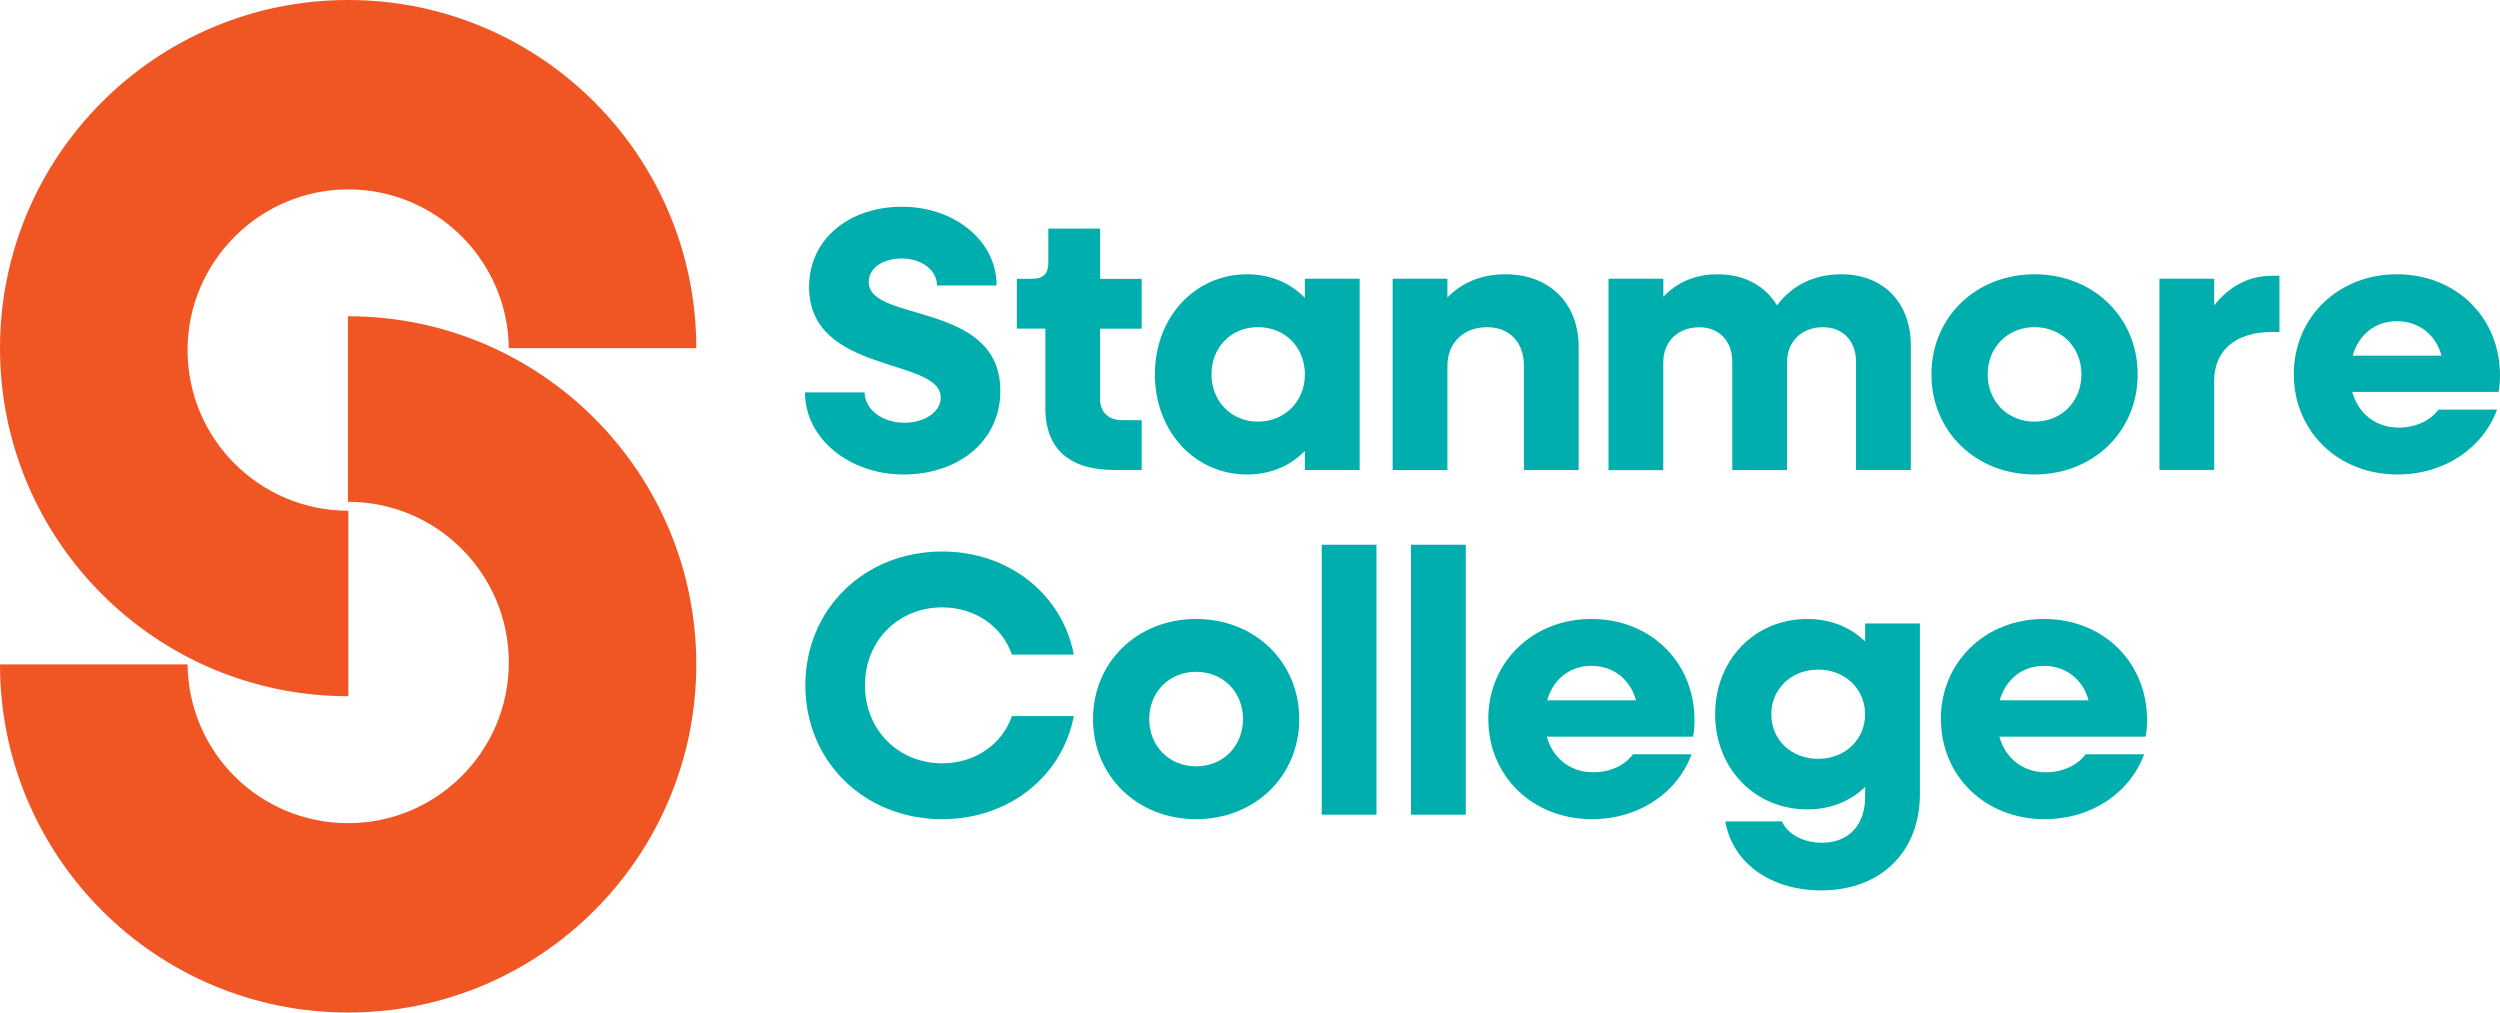
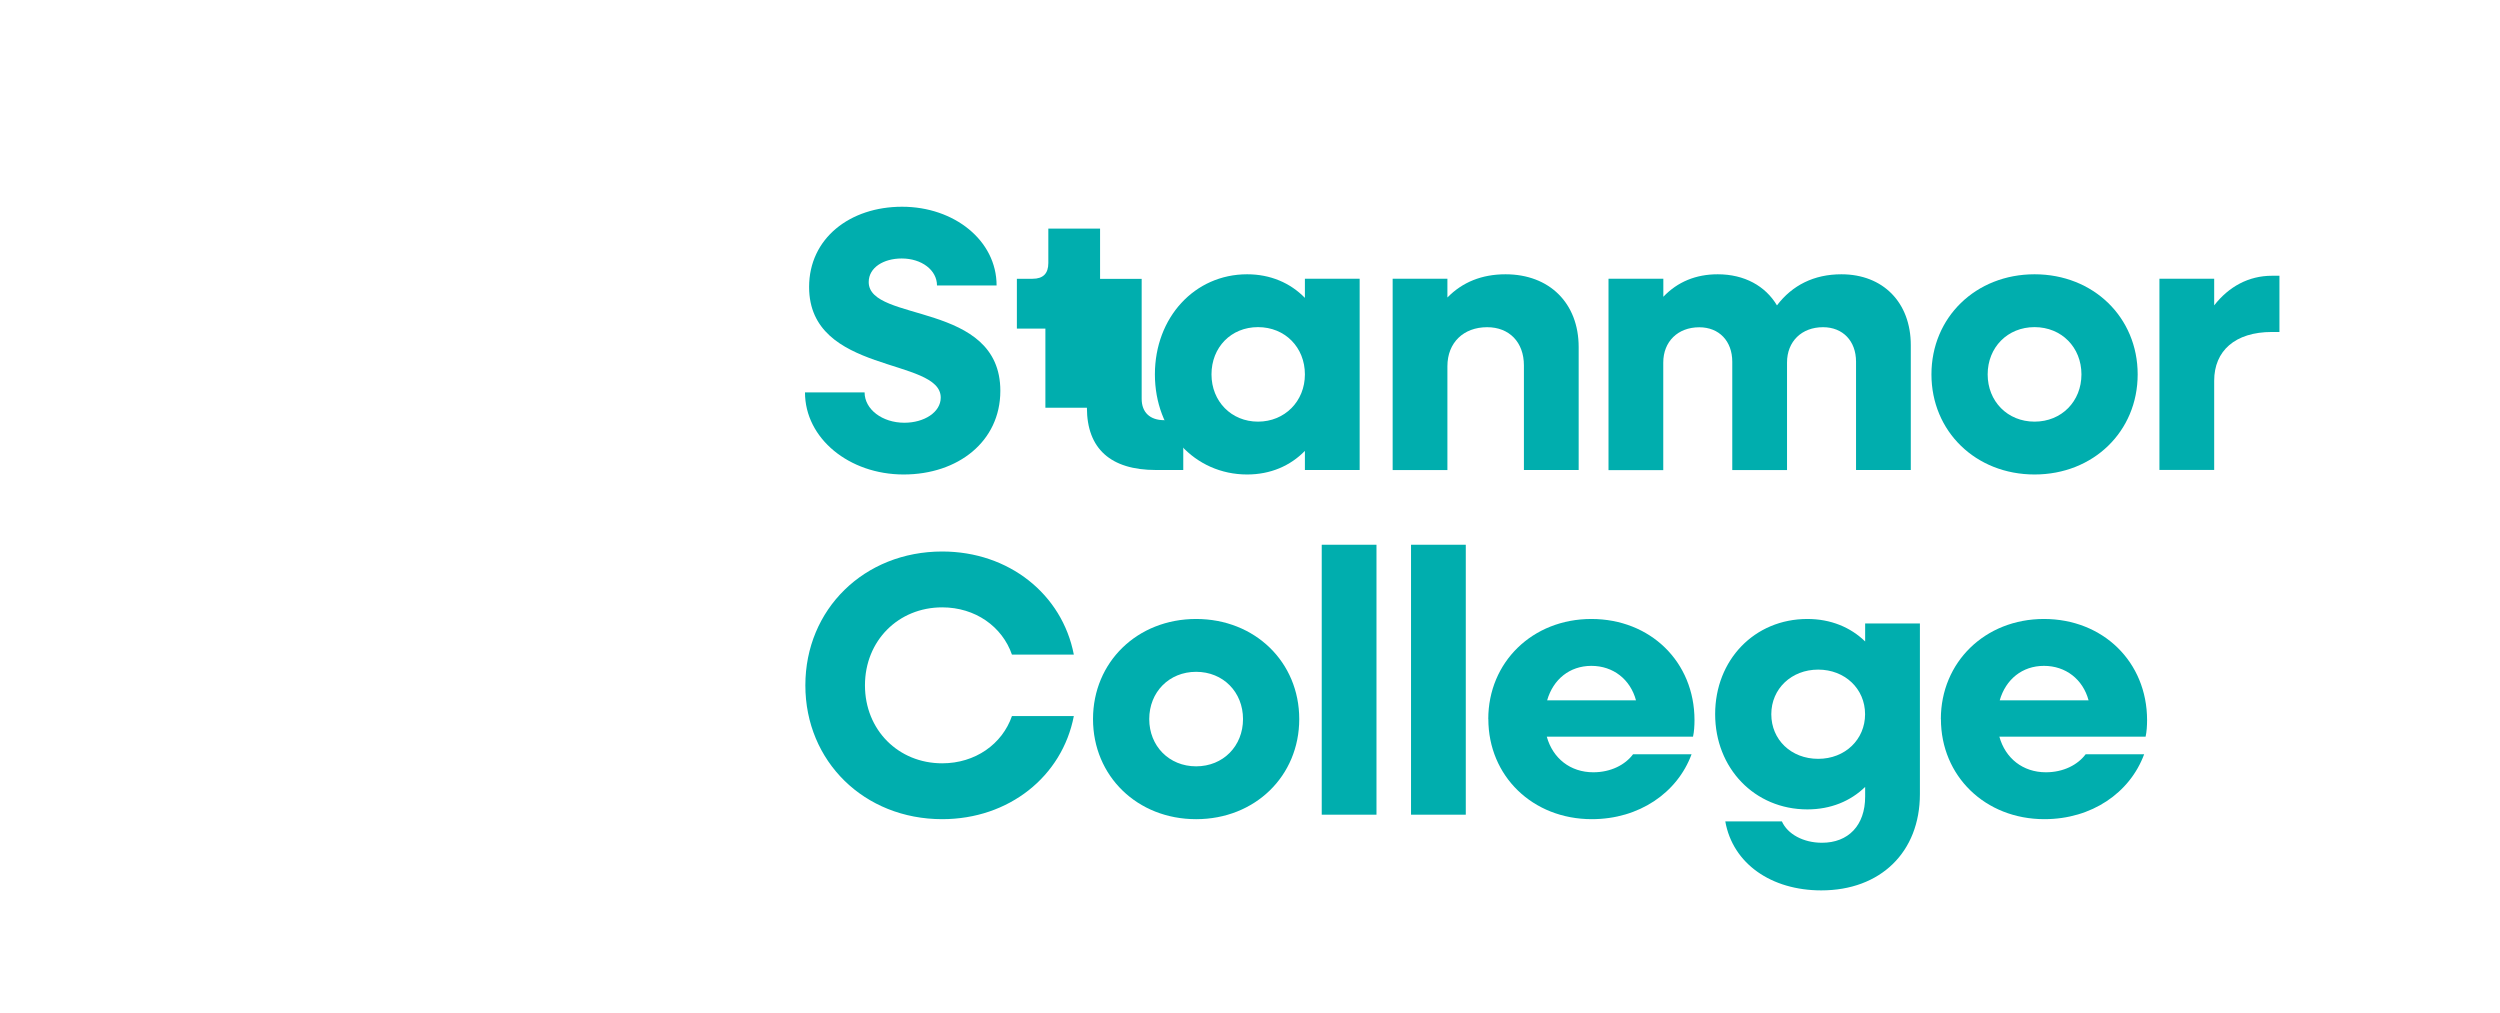
<svg xmlns="http://www.w3.org/2000/svg" id="Layer_1" version="1.1" viewBox="0 0 340.16 137.77">
  <defs>
    <style>
      .st0 {
        fill: #00aeae;
      }

      .st1 {
        fill: #f05623;
      }
    </style>
  </defs>
  <g>
    <path class="st0" d="M109.53,53.39h8.11c0,2.3,2.4,4.13,5.41,4.13,2.7,0,4.95-1.43,4.95-3.42,0-5.51-17.91-3.11-17.91-15.05,0-6.63,5.56-10.92,12.65-10.92s12.86,4.59,12.86,10.71h-8.11c0-2.09-2.09-3.67-4.8-3.67-2.45,0-4.49,1.22-4.49,3.21,0,5.56,17.91,2.55,17.91,14.8,0,6.89-5.76,11.38-13.16,11.38s-13.42-4.9-13.42-11.17Z" />
-     <path class="st0" d="M142.24,55.48v-10.77h-3.88v-6.78h2.14c1.43,0,2.14-.71,2.14-2.14v-4.69h7.04v6.84h5.66v6.78h-5.66v9.54c0,1.84,1.12,2.91,3.06,2.91h2.6v6.78h-3.72c-6.17,0-9.39-2.91-9.39-8.47Z" />
+     <path class="st0" d="M142.24,55.48v-10.77h-3.88v-6.78h2.14c1.43,0,2.14-.71,2.14-2.14v-4.69h7.04v6.84h5.66v6.78v9.54c0,1.84,1.12,2.91,3.06,2.91h2.6v6.78h-3.72c-6.17,0-9.39-2.91-9.39-8.47Z" />
    <path class="st0" d="M157.14,50.94c0-7.75,5.41-13.62,12.55-13.62,3.16,0,5.87,1.17,7.86,3.21v-2.6h7.45v26.02h-7.45v-2.6c-1.99,2.04-4.69,3.21-7.86,3.21-7.14,0-12.55-5.87-12.55-13.62ZM177.55,50.94c0-3.67-2.7-6.43-6.38-6.43s-6.33,2.76-6.33,6.43,2.7,6.43,6.33,6.43,6.38-2.76,6.38-6.43Z" />
    <path class="st0" d="M189.49,37.93h7.45v2.55c2.04-2.09,4.69-3.16,7.91-3.16,5.97,0,9.95,3.93,9.95,9.9v16.73h-7.45v-14.23c0-3.16-1.99-5.2-5-5.2-3.21,0-5.41,2.09-5.41,5.31v14.13h-7.45v-26.02Z" />
    <path class="st0" d="M218.87,37.93h7.45v2.45c1.94-2.04,4.44-3.06,7.4-3.06,3.62,0,6.48,1.58,8.06,4.23,2.09-2.75,5.05-4.23,8.77-4.23,5.66,0,9.44,3.83,9.44,9.64v16.99h-7.45v-14.74c0-2.81-1.79-4.69-4.49-4.69-2.91,0-4.9,1.94-4.9,4.8v14.64h-7.45v-14.74c0-2.81-1.79-4.69-4.49-4.69-2.91,0-4.9,1.94-4.9,4.8v14.64h-7.45v-26.02Z" />
    <path class="st0" d="M262.8,50.94c0-7.75,6.02-13.62,14.03-13.62s14.03,5.87,14.03,13.62-6.02,13.62-14.03,13.62-14.03-5.87-14.03-13.62ZM283.21,50.94c0-3.67-2.7-6.43-6.38-6.43s-6.38,2.76-6.38,6.43,2.7,6.43,6.38,6.43,6.38-2.76,6.38-6.43Z" />
    <path class="st0" d="M293.82,37.93h7.45v3.62c1.99-2.55,4.69-4.03,7.86-4.03h1.02v7.65h-1.02c-5.05,0-7.86,2.6-7.86,6.63v12.14h-7.45v-26.02Z" />
-     <path class="st0" d="M312.1,50.94c0-7.75,6.02-13.62,14.03-13.62s14.03,5.82,14.03,13.77c0,.71-.05,1.58-.2,2.24h-19.9c.82,2.96,3.21,4.85,6.33,4.85,2.4,0,4.34-1.02,5.41-2.45h7.96c-1.94,5.25-7.14,8.83-13.57,8.83-8.06,0-14.08-5.87-14.08-13.62ZM320.11,48.39h12.09c-.77-2.86-3.11-4.69-6.07-4.69s-5.2,1.84-6.02,4.69Z" />
    <path class="st0" d="M109.58,93.25c0-10.36,8.01-18.21,18.62-18.21,9.08,0,16.33,5.82,17.91,14.03h-8.42c-1.33-3.83-5-6.43-9.49-6.43-5.97,0-10.51,4.54-10.51,10.61s4.54,10.61,10.51,10.61c4.49,0,8.16-2.6,9.49-6.43h8.42c-1.58,8.21-8.83,14.03-17.91,14.03-10.61,0-18.62-7.86-18.62-18.21Z" />
    <path class="st0" d="M148.72,97.84c0-7.75,6.02-13.62,14.03-13.62s14.03,5.87,14.03,13.62-6.02,13.62-14.03,13.62-14.03-5.87-14.03-13.62ZM169.13,97.84c0-3.67-2.7-6.43-6.38-6.43s-6.38,2.76-6.38,6.43,2.7,6.43,6.38,6.43,6.38-2.76,6.38-6.43Z" />
    <path class="st0" d="M179.84,74.12h7.45v36.73h-7.45v-36.73Z" />
    <path class="st0" d="M191.99,74.12h7.45v36.73h-7.45v-36.73Z" />
    <path class="st0" d="M202.5,97.84c0-7.75,6.02-13.62,14.03-13.62s14.03,5.82,14.03,13.77c0,.71-.05,1.58-.2,2.24h-19.9c.82,2.96,3.21,4.85,6.33,4.85,2.4,0,4.34-1.02,5.41-2.45h7.96c-1.94,5.25-7.14,8.83-13.57,8.83-8.06,0-14.08-5.87-14.08-13.62ZM210.51,95.29h12.09c-.77-2.86-3.11-4.69-6.07-4.69s-5.2,1.84-6.02,4.69Z" />
    <path class="st0" d="M233.37,97.18c0-7.4,5.36-12.96,12.55-12.96,3.16,0,5.87,1.12,7.86,3.06v-2.45h7.45v23.21c0,7.91-5.36,13.11-13.42,13.11-6.78,0-12.04-3.62-13.06-9.39h7.7c.77,1.73,2.91,2.91,5.46,2.91,3.57,0,5.87-2.35,5.87-6.27v-1.33c-1.99,1.94-4.69,3.06-7.86,3.06-7.19,0-12.55-5.61-12.55-12.96ZM253.77,97.18c0-3.47-2.75-6.07-6.38-6.07s-6.38,2.6-6.38,6.07,2.7,6.07,6.38,6.07,6.38-2.65,6.38-6.07Z" />
    <path class="st0" d="M264.08,97.84c0-7.75,6.02-13.62,14.03-13.62s14.03,5.82,14.03,13.77c0,.71-.05,1.58-.2,2.24h-19.9c.82,2.96,3.21,4.85,6.33,4.85,2.4,0,4.34-1.02,5.41-2.45h7.96c-1.94,5.25-7.14,8.83-13.57,8.83-8.06,0-14.08-5.87-14.08-13.62ZM272.09,95.29h12.09c-.77-2.86-3.11-4.69-6.07-4.69s-5.2,1.84-6.02,4.69Z" />
  </g>
-   <path class="st1" d="M47.4,69.49v25.24s-.02,0-.03,0C21.21,94.73,0,73.52,0,47.37S21.21,0,47.37,0s47.37,21.21,47.37,47.37h-25.51c-.14-11.95-9.87-21.6-21.85-21.6s-21.86,9.79-21.86,21.86,9.79,21.86,21.86,21.86c.01,0,.02,0,.03,0ZM47.37,68.28c12.07,0,21.86,9.79,21.86,21.86s-9.79,21.86-21.86,21.86-21.71-9.65-21.85-21.6H0c0,26.16,21.21,47.37,47.37,47.37s47.37-21.21,47.37-47.37-21.21-47.37-47.37-47.37c-.01,0-.02,0-.03,0v25.24s.02,0,.03,0Z" />
</svg>